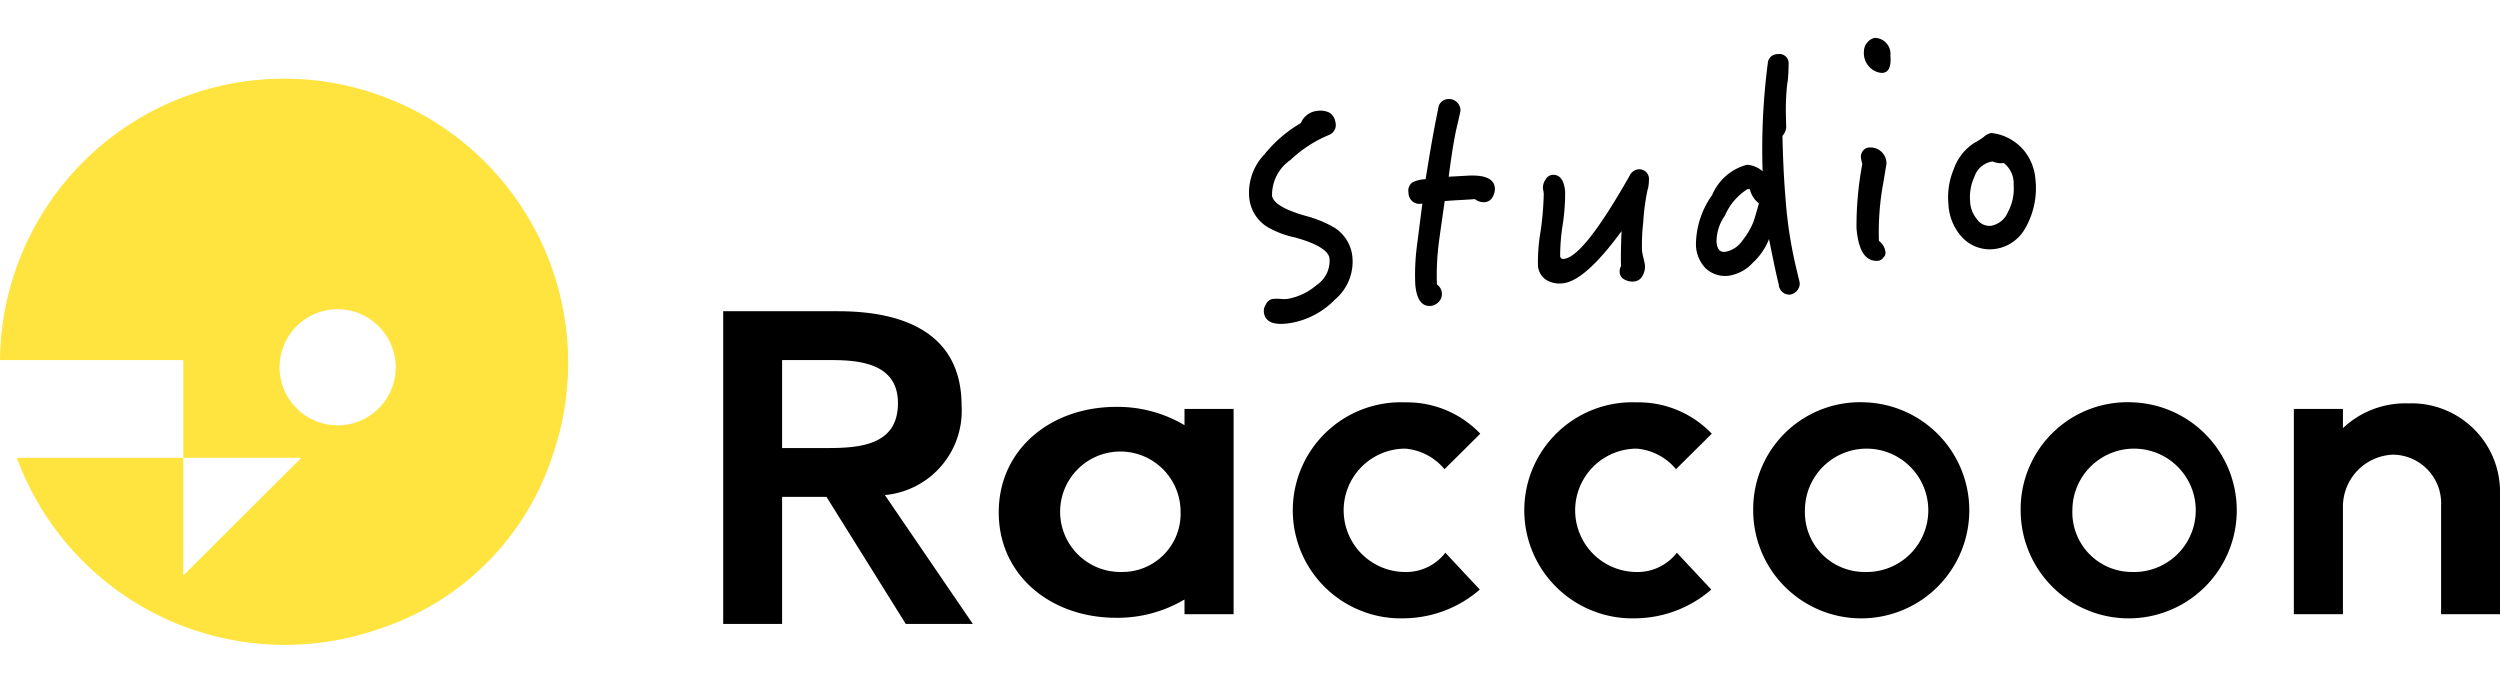
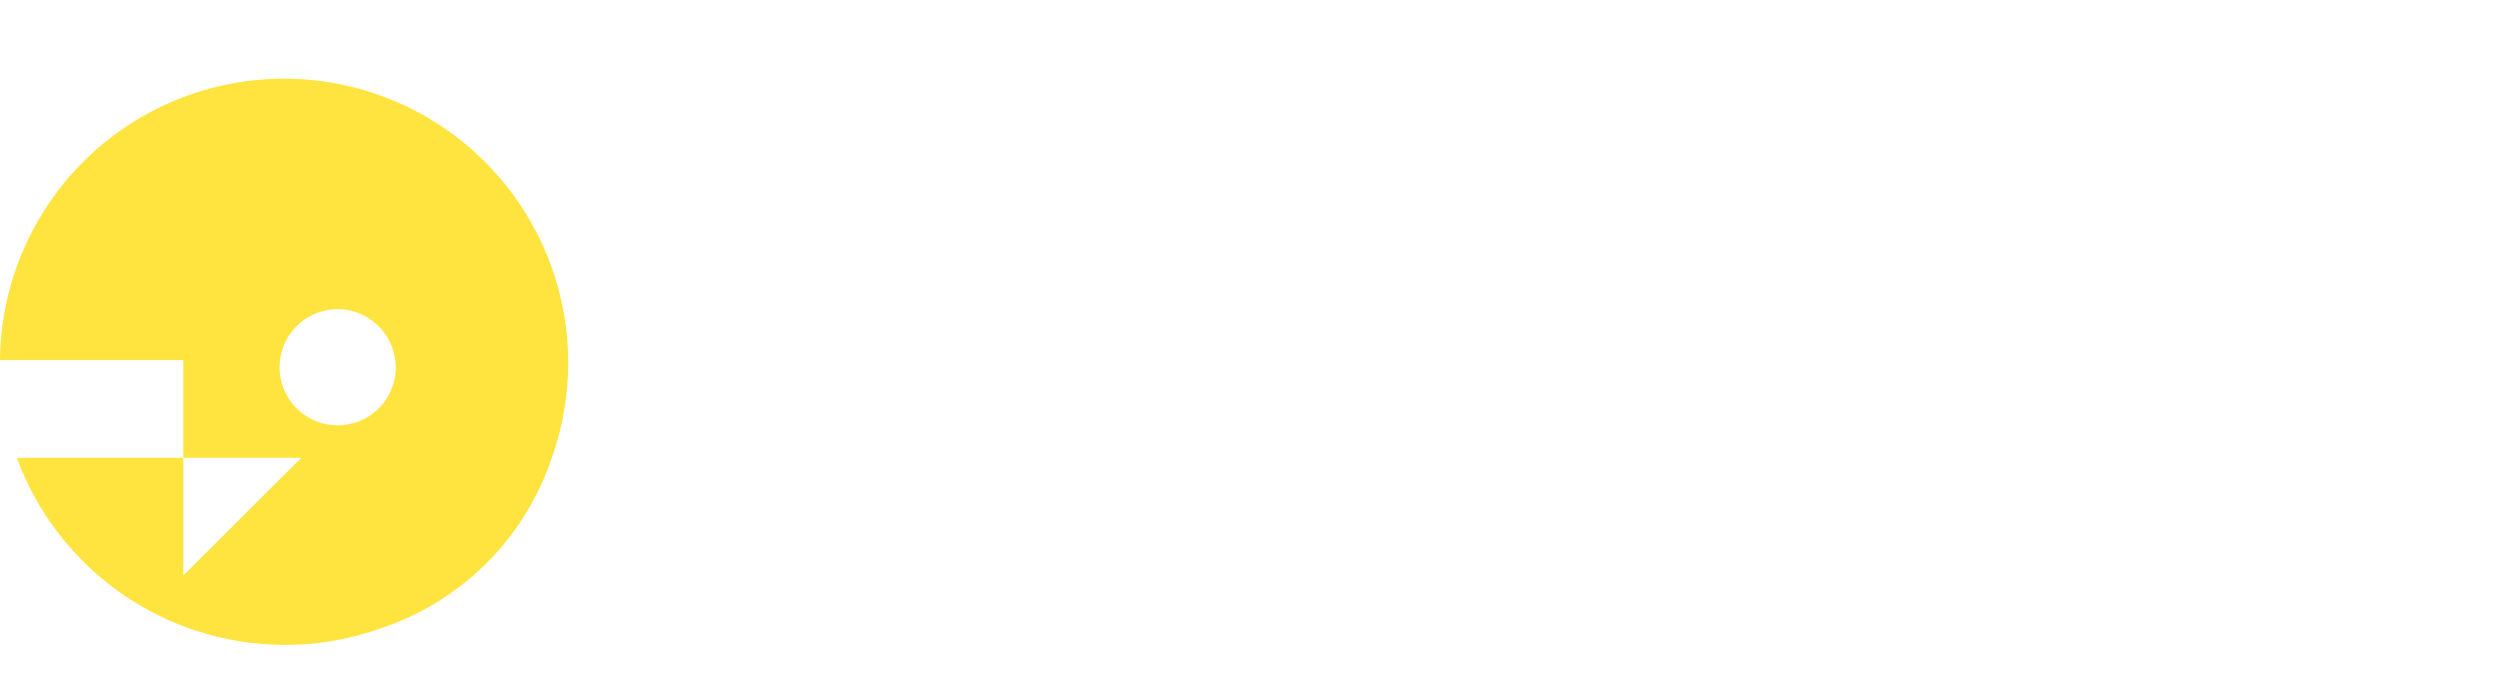
<svg xmlns="http://www.w3.org/2000/svg" width="132" height="36" viewBox="0 0 132 36">
  <defs>
    <style>
      .cls-1 {
        fill: #ffe33e;
      }

      .cls-1, .cls-2 {
        fill-rule: evenodd;
      }
    </style>
  </defs>
  <path id="シェイプ_1" data-name="シェイプ 1" class="cls-1" d="M20.1,33.178A15.089,15.089,0,0,1,.888,24.173h8.79v-5.16H0a15,15,0,1,1,29.144,5.135A14.273,14.273,0,0,1,20.1,33.178ZM9.678,30.383l6.232-6.21H9.678v6.211Zm8.135-14.057a3.066,3.066,0,1,0,3.081,3.066A3.074,3.074,0,0,0,17.813,16.326Z" />
-   <path id="シェイプ_1_のコピー" data-name="シェイプ 1 のコピー" class="cls-2" d="M70.174,7.124a6.653,6.653,0,0,0-2.035,1.32,2.238,2.238,0,0,0-.974,1.9c0.066,0.377.653,0.738,1.772,1.053a6.13,6.13,0,0,1,1.535.631,2.07,2.07,0,0,1,.919,1.409,2.615,2.615,0,0,1-.906,2.38,4.269,4.269,0,0,1-2.29,1.23c-0.888.153-1.368-.018-1.454-0.511a0.6,0.6,0,0,1,.1-0.465,0.477,0.477,0,0,1,.37-0.288,2.2,2.2,0,0,1,.42,0,1.52,1.52,0,0,0,.389-0.008,3.208,3.208,0,0,0,1.494-.72,1.538,1.538,0,0,0,.682-1.43c-0.07-.406-0.69-0.777-1.824-1.089a4.829,4.829,0,0,1-1.478-.567,2.043,2.043,0,0,1-.924-1.438,2.916,2.916,0,0,1,.787-2.375,7,7,0,0,1,1.93-1.66,1.04,1.04,0,0,1,.878-0.643,1.081,1.081,0,0,1,.615.088,0.7,0.7,0,0,1,.327.5A0.561,0.561,0,0,1,70.174,7.124ZM78.8,10.419a0.506,0.506,0,0,1-.365.252,0.745,0.745,0,0,1-.561-0.159c-0.1.009-.354,0.029-0.767,0.05s-0.678.042-.826,0.054c-0.168,1.166-.27,1.883-0.306,2.166a13.512,13.512,0,0,0-.106,2.237,0.609,0.609,0,0,1,.264.494,0.584,0.584,0,0,1-.172.428,0.671,0.671,0,0,1-.412.211c-0.486.041-.756-0.35-0.823-1.141a11.794,11.794,0,0,1,.1-2.119L75.1,10.745a0.577,0.577,0,0,1-.73-0.573,0.532,0.532,0,0,1,.22-0.55,1.69,1.69,0,0,1,.683-0.16c0.251-1.586.473-2.815,0.663-3.716a0.544,0.544,0,0,1,.49-0.513,0.611,0.611,0,0,1,.689.606c-0.062.315-.15,0.676-0.248,1.1-0.125.616-.251,1.408-0.376,2.393,0.1-.009.473-0.025,1.092-0.062,0.857-.028,1.305.185,1.345,0.654A0.836,0.836,0,0,1,78.8,10.419Zm8.2-.438a11.5,11.5,0,0,0-.237,1.747,11.156,11.156,0,0,0-.068,1.467,2.755,2.755,0,0,0,.081.436,3.453,3.453,0,0,1,.074.348,0.951,0.951,0,0,1-.128.586,0.556,0.556,0,0,1-.464.3,0.857,0.857,0,0,1-.483-0.106,0.433,0.433,0,0,1-.255-0.377,0.608,0.608,0,0,1,.074-0.346c-0.021-.249-0.013-0.855.023-1.832-1.3,1.777-2.336,2.69-3.116,2.756a1.327,1.327,0,0,1-.876-0.192,0.975,0.975,0,0,1-.422-0.776,9.553,9.553,0,0,1,.144-1.8,16.517,16.517,0,0,0,.163-1.932c0-.03-0.006-0.073-0.014-0.161a0.648,0.648,0,0,1-.029-0.16,0.706,0.706,0,0,1,.14-0.455,0.439,0.439,0,0,1,.349-0.25c0.4-.034.631,0.271,0.683,0.887a10.935,10.935,0,0,1-.123,1.708,10.68,10.68,0,0,0-.14,1.679,0.157,0.157,0,0,0,.192.161c0.692-.058,1.844-1.513,3.468-4.378a0.592,0.592,0,0,1,.445-0.348,0.512,0.512,0,0,1,.582.572A2,2,0,0,1,87.009,9.98Zm7.378-5.652a12.083,12.083,0,0,0-.077,1.9c0.005,0.236.005,0.413,0.013,0.5a0.8,0.8,0,0,1-.2.445c0.029,1.385.092,2.486,0.161,3.292a22.672,22.672,0,0,0,.586,3.772c0.094,0.405.158,0.636,0.163,0.7a0.548,0.548,0,0,1-.144.41,0.6,0.6,0,0,1-.382.209,0.562,0.562,0,0,1-.58-0.541q-0.129-.476-0.514-2.392a3.382,3.382,0,0,1-.858,1.252,2.167,2.167,0,0,1-1.247.68,1.5,1.5,0,0,1-1.233-.383,1.832,1.832,0,0,1-.52-1.24A4.56,4.56,0,0,1,90.4,10.3a2.765,2.765,0,0,1,1.836-1.6,1.382,1.382,0,0,1,.83.344,35.273,35.273,0,0,1,.273-5.7,0.511,0.511,0,0,1,.522-0.486,0.489,0.489,0,0,1,.578.527A9.479,9.479,0,0,1,94.387,4.329Zm-2,5.657a0.344,0.344,0,0,1-.1-0.006,3.094,3.094,0,0,0-1.2,1.4,2.366,2.366,0,0,0-.444,1.41c0.031,0.366.179,0.531,0.443,0.509A1.39,1.39,0,0,0,92,12.7a3.809,3.809,0,0,0,.595-1.024c0.071-.212.163-0.53,0.277-0.938A1.323,1.323,0,0,1,92.39,9.986Zm7.059-.327a14.2,14.2,0,0,0-.23,3.059,0.868,0.868,0,0,1,.35.635,0.376,0.376,0,0,1-.127.261,0.383,0.383,0,0,1-.253.155c-0.677.057-1.052-.517-1.154-1.719a17.773,17.773,0,0,1,.306-3.39,2.7,2.7,0,0,1-.074-0.348,0.518,0.518,0,0,1,.3-0.5,0.841,0.841,0,0,1,1.05.841ZM99.4,3.848a0.812,0.812,0,0,1-.255-0.037,1.055,1.055,0,0,1-.73-1.09A0.746,0.746,0,0,1,98.978,2a0.843,0.843,0,0,1,.835.933Q99.889,3.808,99.4,3.848Zm7.555,8.161a2.153,2.153,0,0,1-1.711,1.147,2,2,0,0,1-1.607-.588,2.754,2.754,0,0,1-.76-1.8,3.786,3.786,0,0,1,.276-1.823,2.7,2.7,0,0,1,1.1-1.406,3.9,3.9,0,0,0,.465-0.29,0.876,0.876,0,0,1,.411-0.226,2.836,2.836,0,0,1,.36.058,2.66,2.66,0,0,1,1.362.846,2.726,2.726,0,0,1,.619,1.527A4.241,4.241,0,0,1,106.957,12.009Zm-1.162-3.4a1.108,1.108,0,0,1-.585-0.084,1.186,1.186,0,0,0-.956.8,2.6,2.6,0,0,0-.227,1.347,1.538,1.538,0,0,0,.358.9,0.8,0.8,0,0,0,.742.351,1.2,1.2,0,0,0,.9-0.74,2.576,2.576,0,0,0,.295-1.412A1.362,1.362,0,0,0,105.8,8.609Zm-67.61,7.824h6.068c3.36,0,6.521,1.082,6.521,4.988a4.465,4.465,0,0,1-4.05,4.718l4.644,6.805H47.825l-4.186-6.708H41.295v6.708h-3.11V16.433Zm5.486,7.224c1.726,0,3.743-.144,3.743-2.371,0-2.032-1.894-2.273-3.475-2.273H41.295v4.644h2.376Zm32.6,1.116a3.018,3.018,0,0,0-2.067-1.085,3.257,3.257,0,0,0,0,6.514,2.619,2.619,0,0,0,2.113-1.018l1.818,1.945a6.183,6.183,0,0,1-3.93,1.516,5.705,5.705,0,1,1,0-11.4A5.34,5.34,0,0,1,78.159,22.9Zm12.223,0a3.018,3.018,0,0,0-2.067-1.085,3.257,3.257,0,0,0,0,6.514,2.62,2.62,0,0,0,2.113-1.018l1.818,1.945a6.184,6.184,0,0,1-3.93,1.516,5.705,5.705,0,1,1,0-11.4A5.34,5.34,0,0,1,90.382,22.9ZM98.5,21.244a5.705,5.705,0,1,1-5.931,5.7A5.643,5.643,0,0,1,98.5,21.244Zm0,8.958a3.257,3.257,0,1,0-3.2-3.257A3.148,3.148,0,0,0,98.5,30.2Zm14.122-8.958a5.705,5.705,0,1,1-5.931,5.7A5.642,5.642,0,0,1,112.626,21.244Zm0,8.958a3.257,3.257,0,1,0-3.2-3.257A3.148,3.148,0,0,0,112.626,30.2Zm-50.08-8.609v0.857a6.907,6.907,0,0,0-3.609-.967c-3.444,0-6.2,2.232-6.2,5.568s2.755,5.568,6.2,5.568a6.908,6.908,0,0,0,3.609-.967v0.778h2.592V21.593H62.546ZM59.208,30.2a3.18,3.18,0,1,1,3.127-3.18A3.075,3.075,0,0,1,59.208,30.2ZM132,25.839a4.671,4.671,0,0,0-4.835-4.54,4.8,4.8,0,0,0-3.458,1.305V21.593h-2.592V32.428h2.592V26.706a2.748,2.748,0,0,1,2.665-2.7,2.572,2.572,0,0,1,2.518,2.7v5.722H132v-6.59Z" />
</svg>